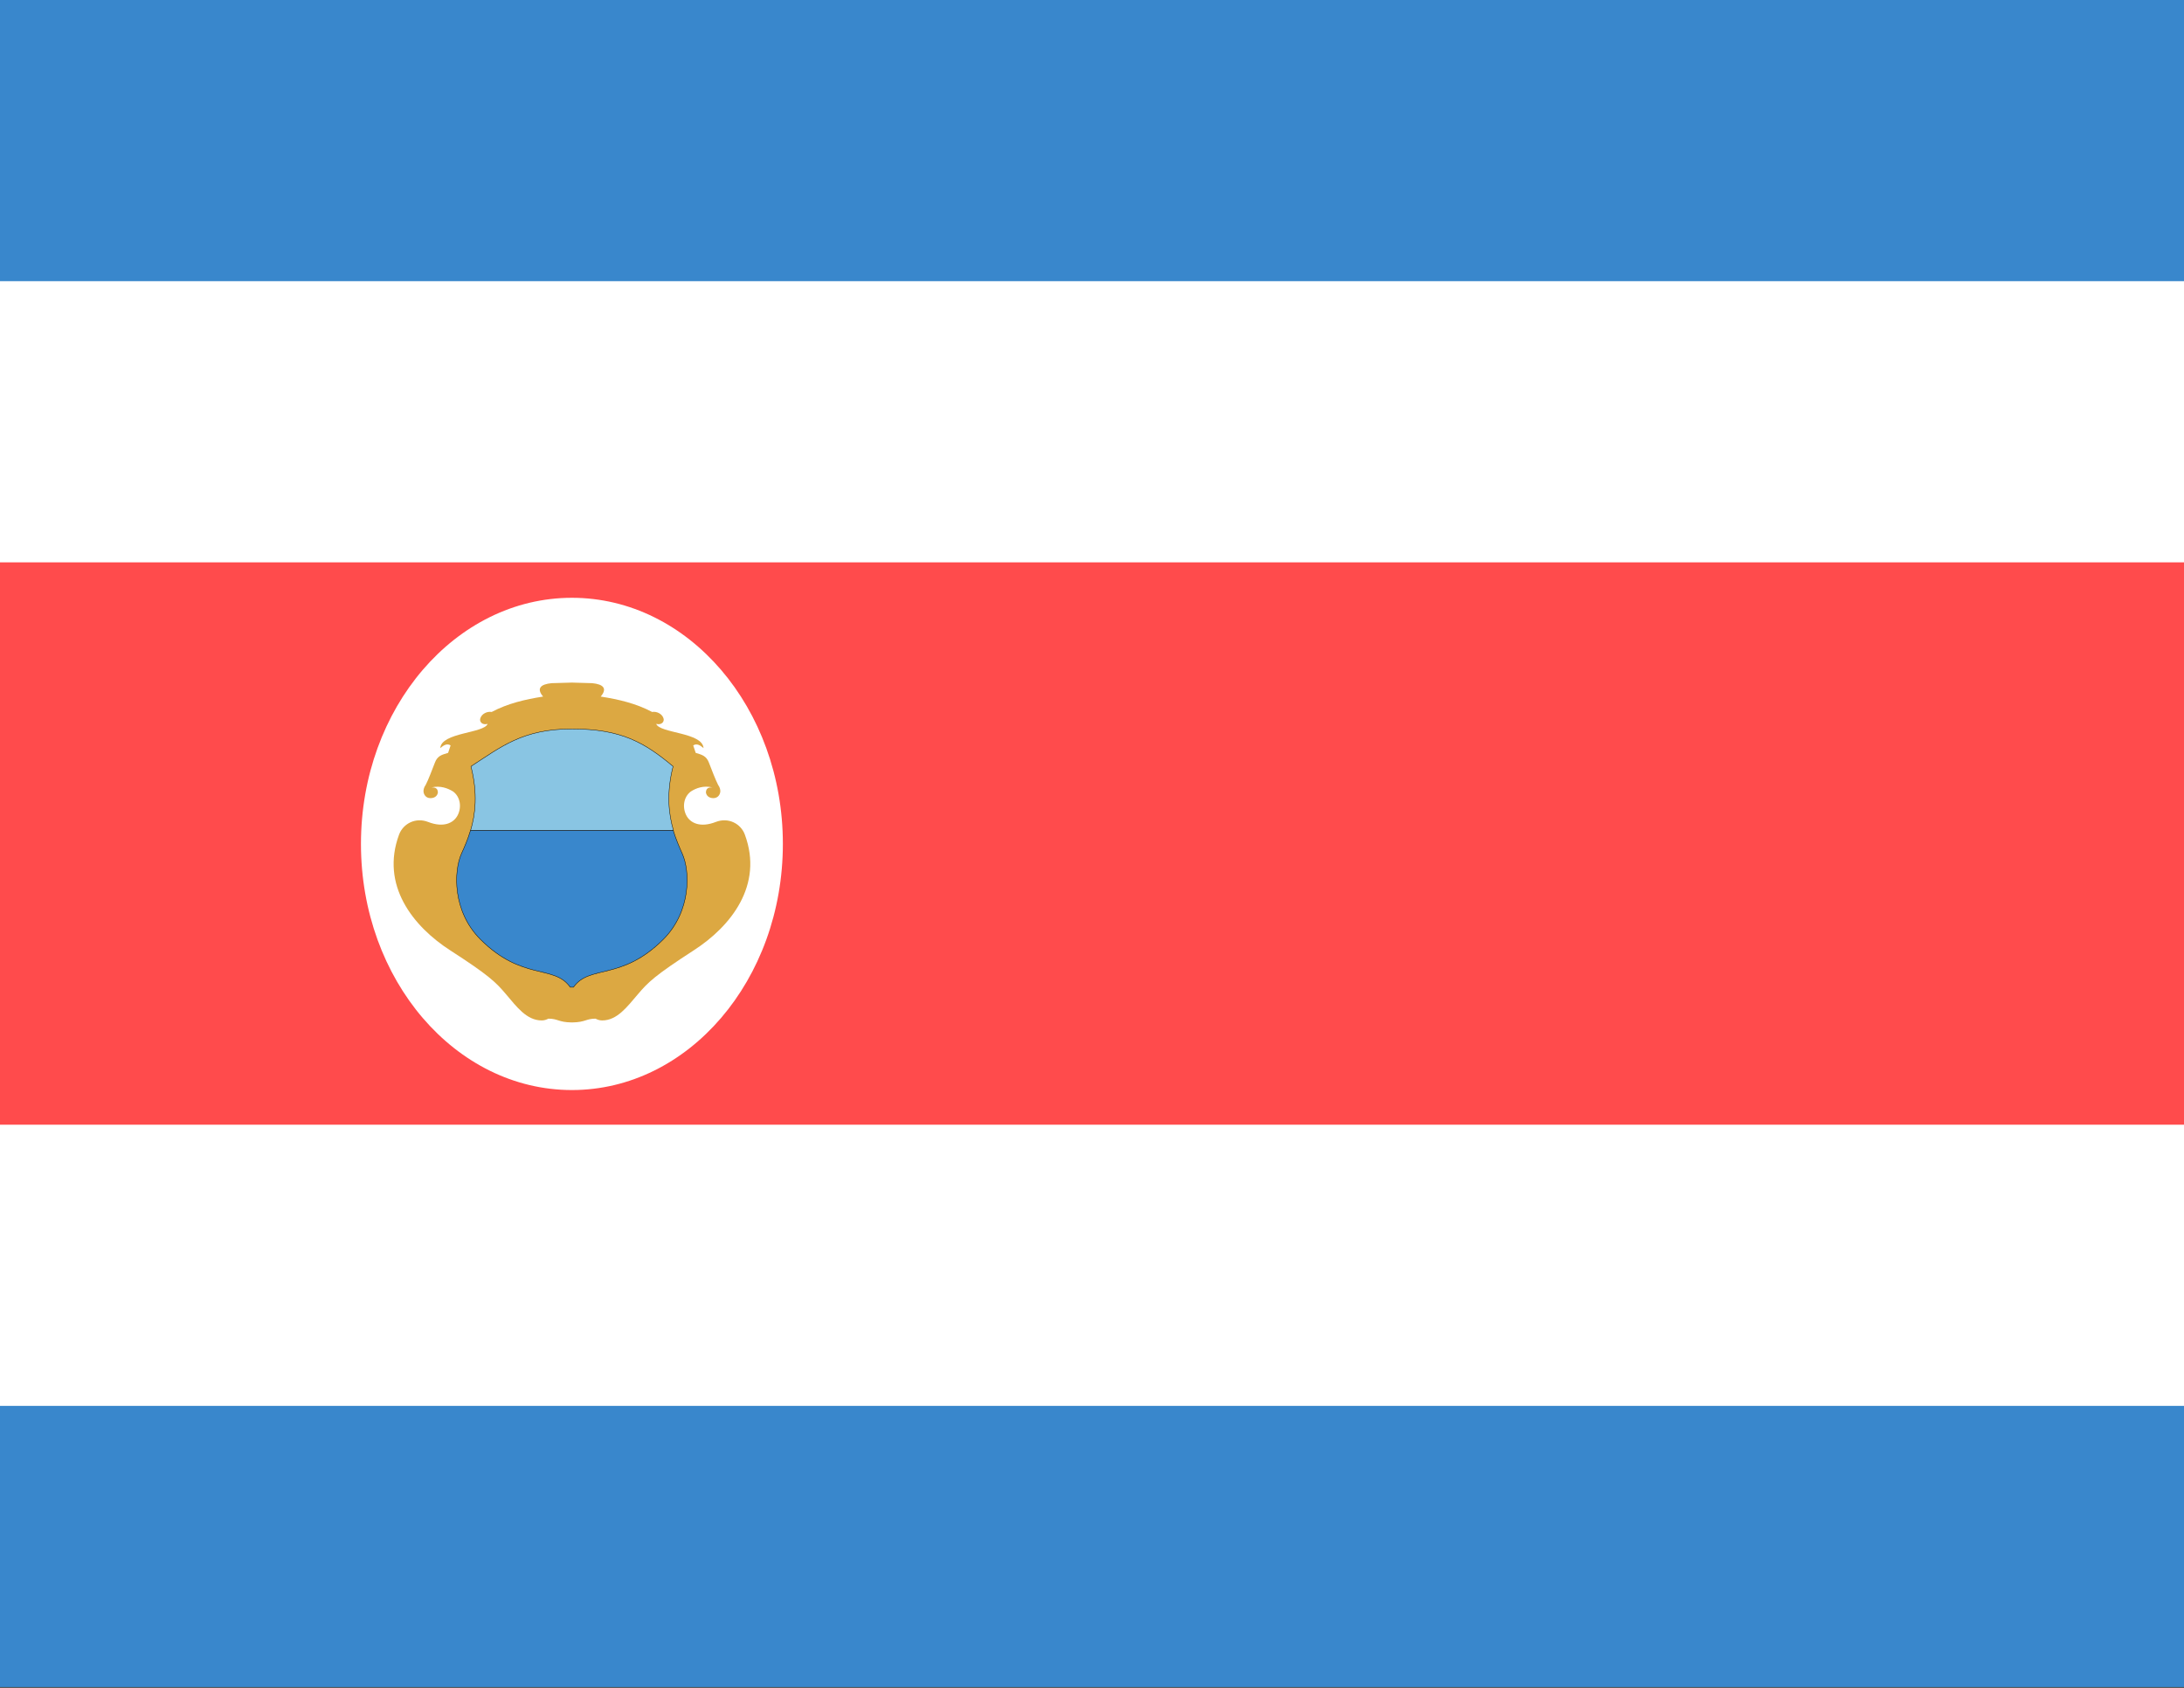
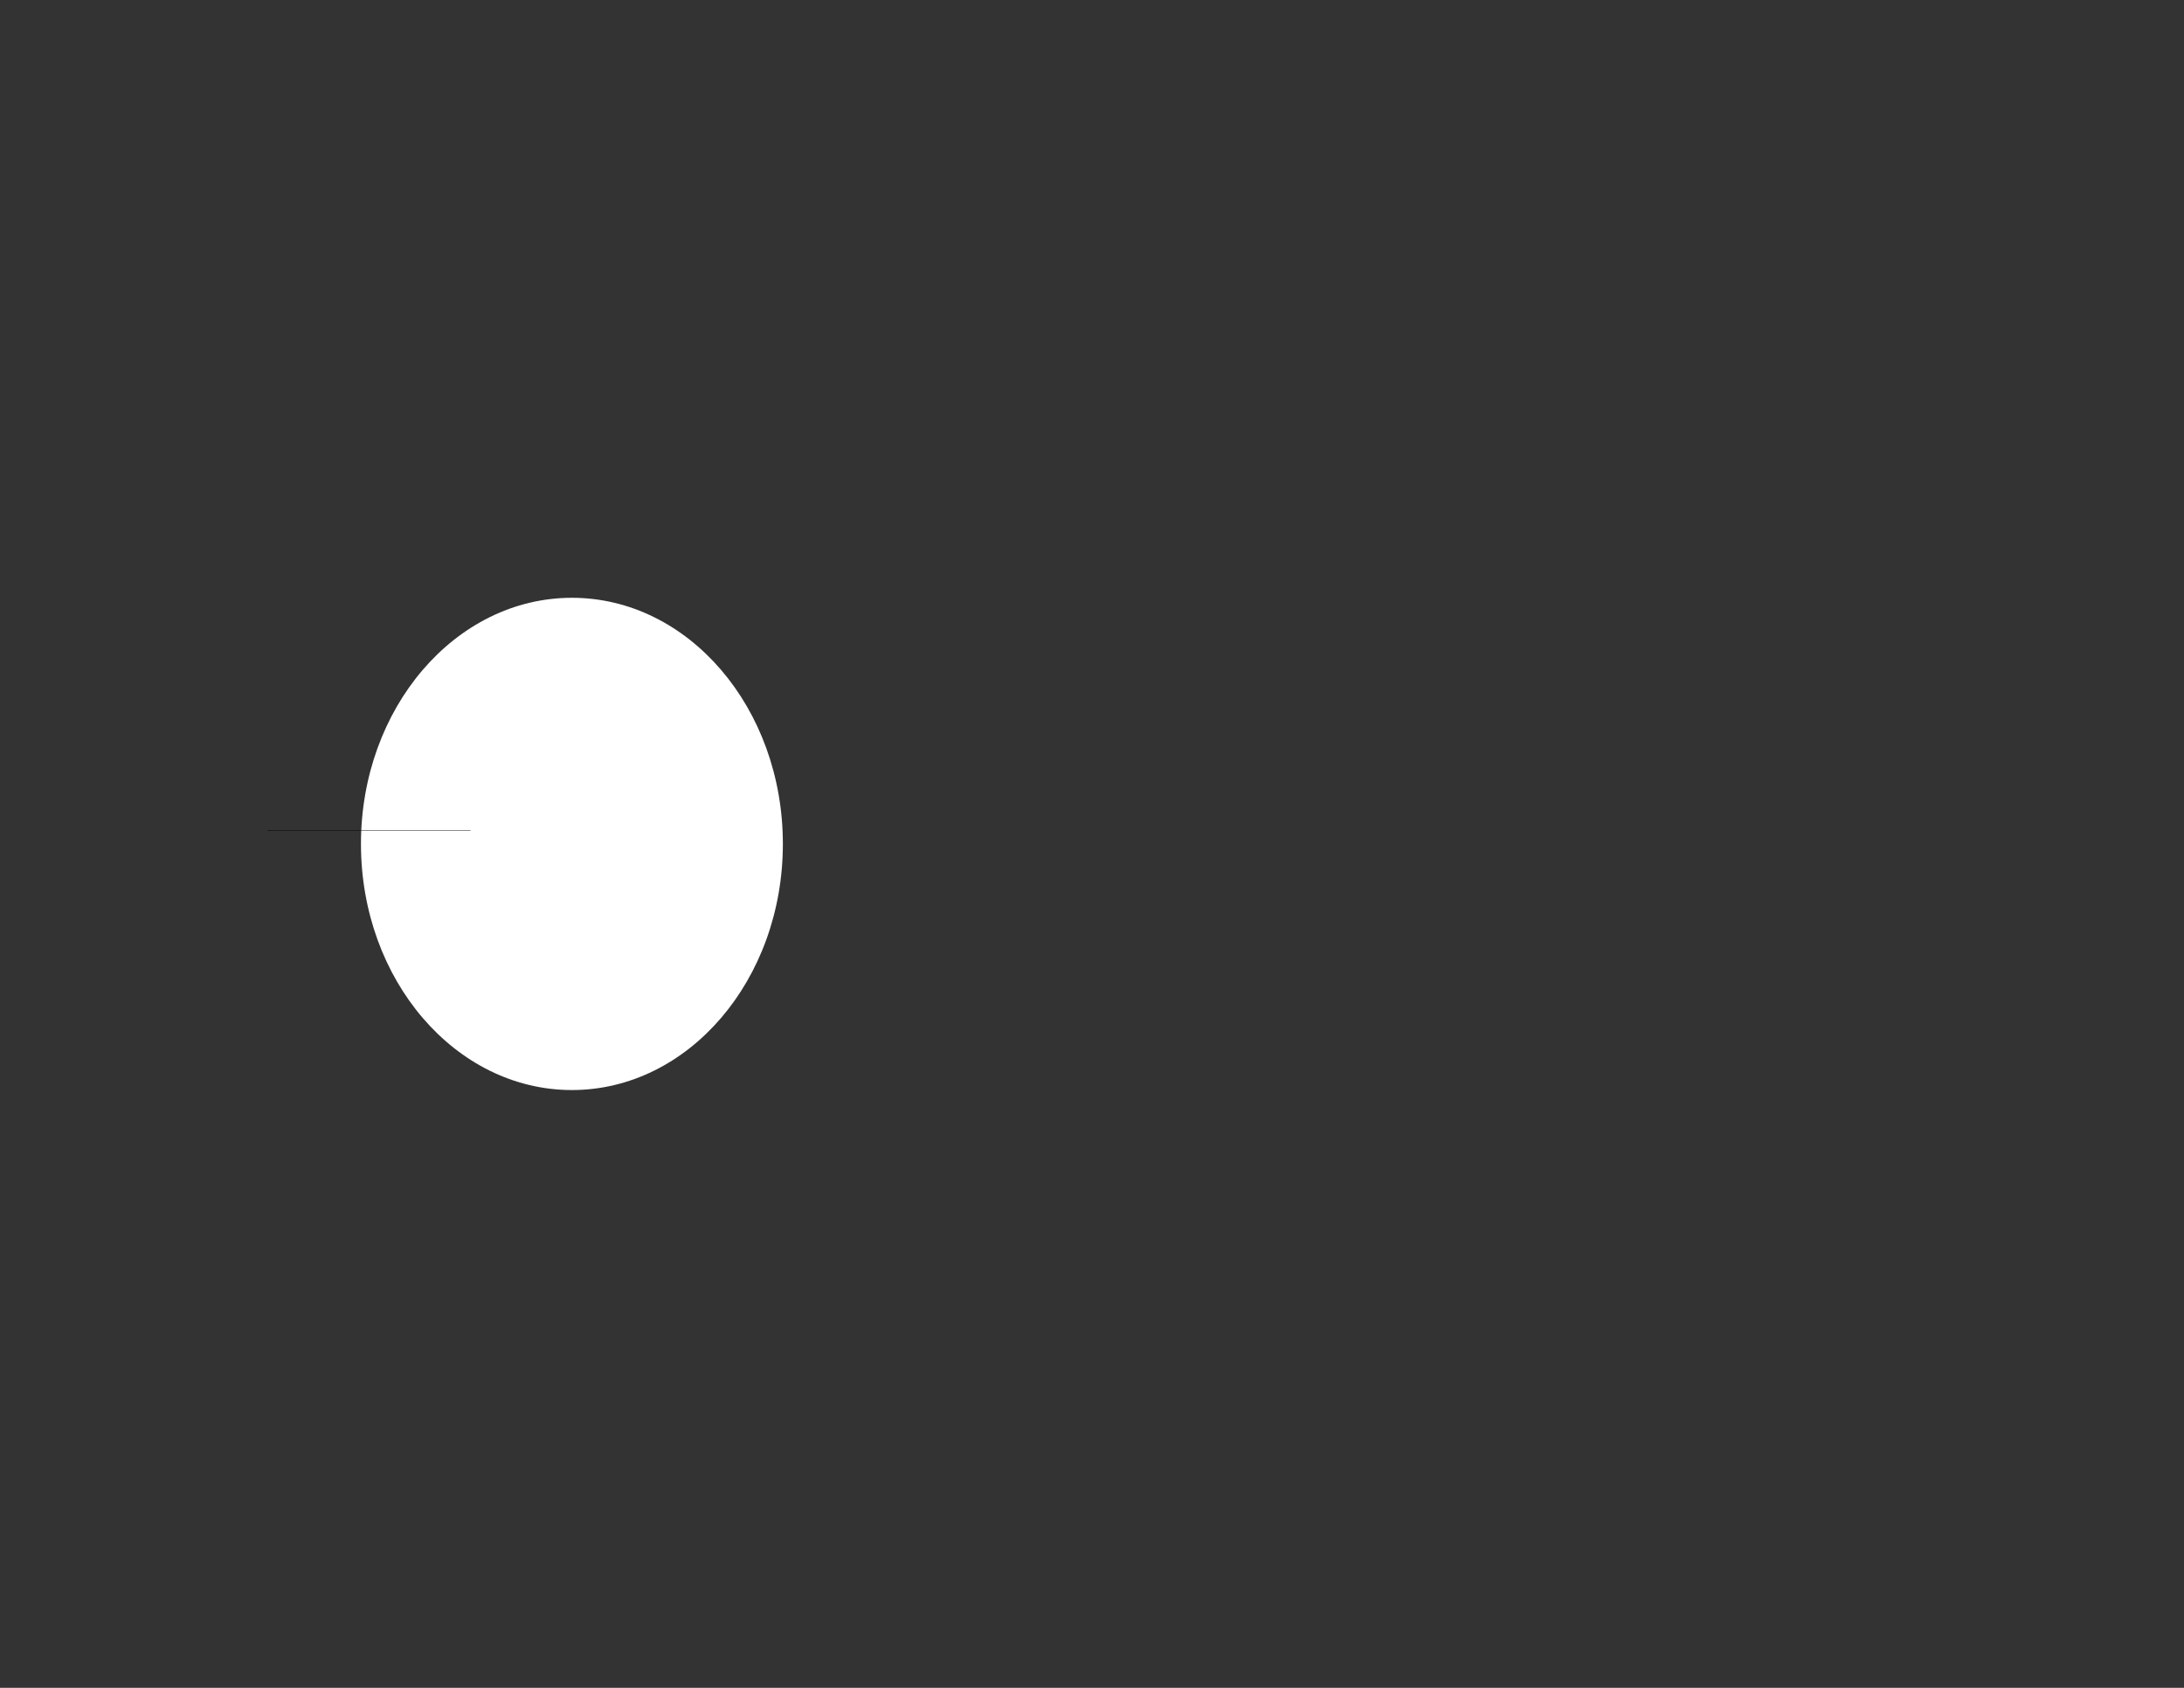
<svg xmlns="http://www.w3.org/2000/svg" id="svg511" width="22" height="17" version="1.1" viewBox="0 0 22 17">
  <rect x="0" y="0" width="22" height="17" fill="#333333" stroke="none" />
  <g id="g5" transform="scale(1 .944)" stroke-width=".031">
-     <path id="path73" d="m0 0h22v18h-22z" fill="#3987cc" />
-     <path id="path75" d="m0 3h22v12h-22z" fill="#fff" />
-     <path id="path77" d="m0 6v6h22v-6z" fill="#ff4b4c" />
-   </g>
+     </g>
  <ellipse id="ellipse79" cx="5.761" cy="8.5" rx="2.125" ry="2.479" fill="#fff" stroke-width=".034" />
-   <path id="path85" d="m5.761 6.875-0.03 9.35e-4h-5.66e-5l-0.175 0.005c-0.112 0.011-0.154 0.054-0.085 0.135-0.18 0.028-0.356 0.069-0.518 0.155-0.046-0.008-0.099 0.018-0.114 0.062-0.013 0.036 0.018 0.073 0.073 0.058-0.036 0.096-0.466 0.085-0.477 0.244 0.033-0.028 0.068-0.051 0.104-0.027l-0.025 0.075c-0.063 0.019-0.107 0.029-0.133 0.098-0.027 0.069-0.066 0.174-0.093 0.225-0.018 0.024-0.022 0.049-0.022 0.062 0 0.03 0.021 0.071 0.07 0.071 0.05 0 0.075-0.031 0.075-0.063-0.003-0.022-0.012-0.048-0.064-0.045 0.089-0.021 0.165 0.009 0.217 0.041 0.071 0.052 0.089 0.154 0.047 0.238-0.041 0.081-0.144 0.129-0.298 0.069-0.125-0.049-0.251 0.015-0.293 0.127-0.189 0.511 0.141 0.925 0.515 1.166 0.389 0.251 0.459 0.32 0.563 0.443 0.105 0.123 0.206 0.263 0.359 0.263 0.024 0 0.047-0.007 0.067-0.018 0.096 0 0.102 0.036 0.231 0.038v1.7e-4c0.002 0 0.004-1.42e-4 0.007-1.7e-4 0.002 1.9e-5 0.004 1.7e-4 0.006 1.7e-4v-1.7e-4c0.129-0.002 0.135-0.038 0.231-0.038 0.02 0.011 0.043 0.018 0.067 0.018 0.152 0 0.254-0.141 0.359-0.263 0.104-0.123 0.174-0.191 0.563-0.443 0.374-0.241 0.704-0.656 0.515-1.166-0.041-0.112-0.168-0.176-0.293-0.127-0.154 0.06-0.257 0.013-0.298-0.069-0.041-0.084-0.024-0.185 0.047-0.238 0.051-0.033 0.128-0.063 0.216-0.041-0.053-0.003-0.061 0.023-0.064 0.045 0 0.031 0.025 0.063 0.075 0.063 0.049 0 0.07-0.041 0.07-0.071 0-0.013-0.004-0.038-0.022-0.062-0.027-0.052-0.066-0.156-0.093-0.225-0.026-0.068-0.07-0.079-0.133-0.098l-0.025-0.075c0.036-0.024 0.072-2.55e-4 0.104 0.027-0.011-0.16-0.441-0.148-0.477-0.244 0.055 0.015 0.086-0.023 0.073-0.058-0.015-0.044-0.068-0.07-0.114-0.062-0.162-0.086-0.338-0.127-0.518-0.155 0.069-0.081 0.027-0.124-0.085-0.135l-0.175-0.005z" fill="#dca842" stroke-width=".944" />
-   <path id="path248" d="m4.74 8.365c0.049-0.163 0.074-0.373 0.004-0.646 0.305-0.197 0.52-0.377 1.018-0.377 0.497 0 0.731 0.137 1.018 0.377-0.069 0.273-0.044 0.482 0.004 0.646h-2.046" fill="#89c5e3" stroke="#000" stroke-width=".004" />
-   <path id="path252" d="m4.739 8.365c-0.027 0.091-0.061 0.168-0.091 0.234-0.077 0.173-0.093 0.577 0.191 0.862 0.422 0.422 0.744 0.252 0.905 0.482h0.033c0.162-0.23 0.483-0.06 0.905-0.482 0.284-0.285 0.269-0.689 0.191-0.862-0.029-0.065-0.063-0.143-0.091-0.234h-2.046" fill="#3987cc" stroke="#000" stroke-width=".004" />
+   <path id="path248" d="m4.74 8.365h-2.046" fill="#89c5e3" stroke="#000" stroke-width=".004" />
</svg>